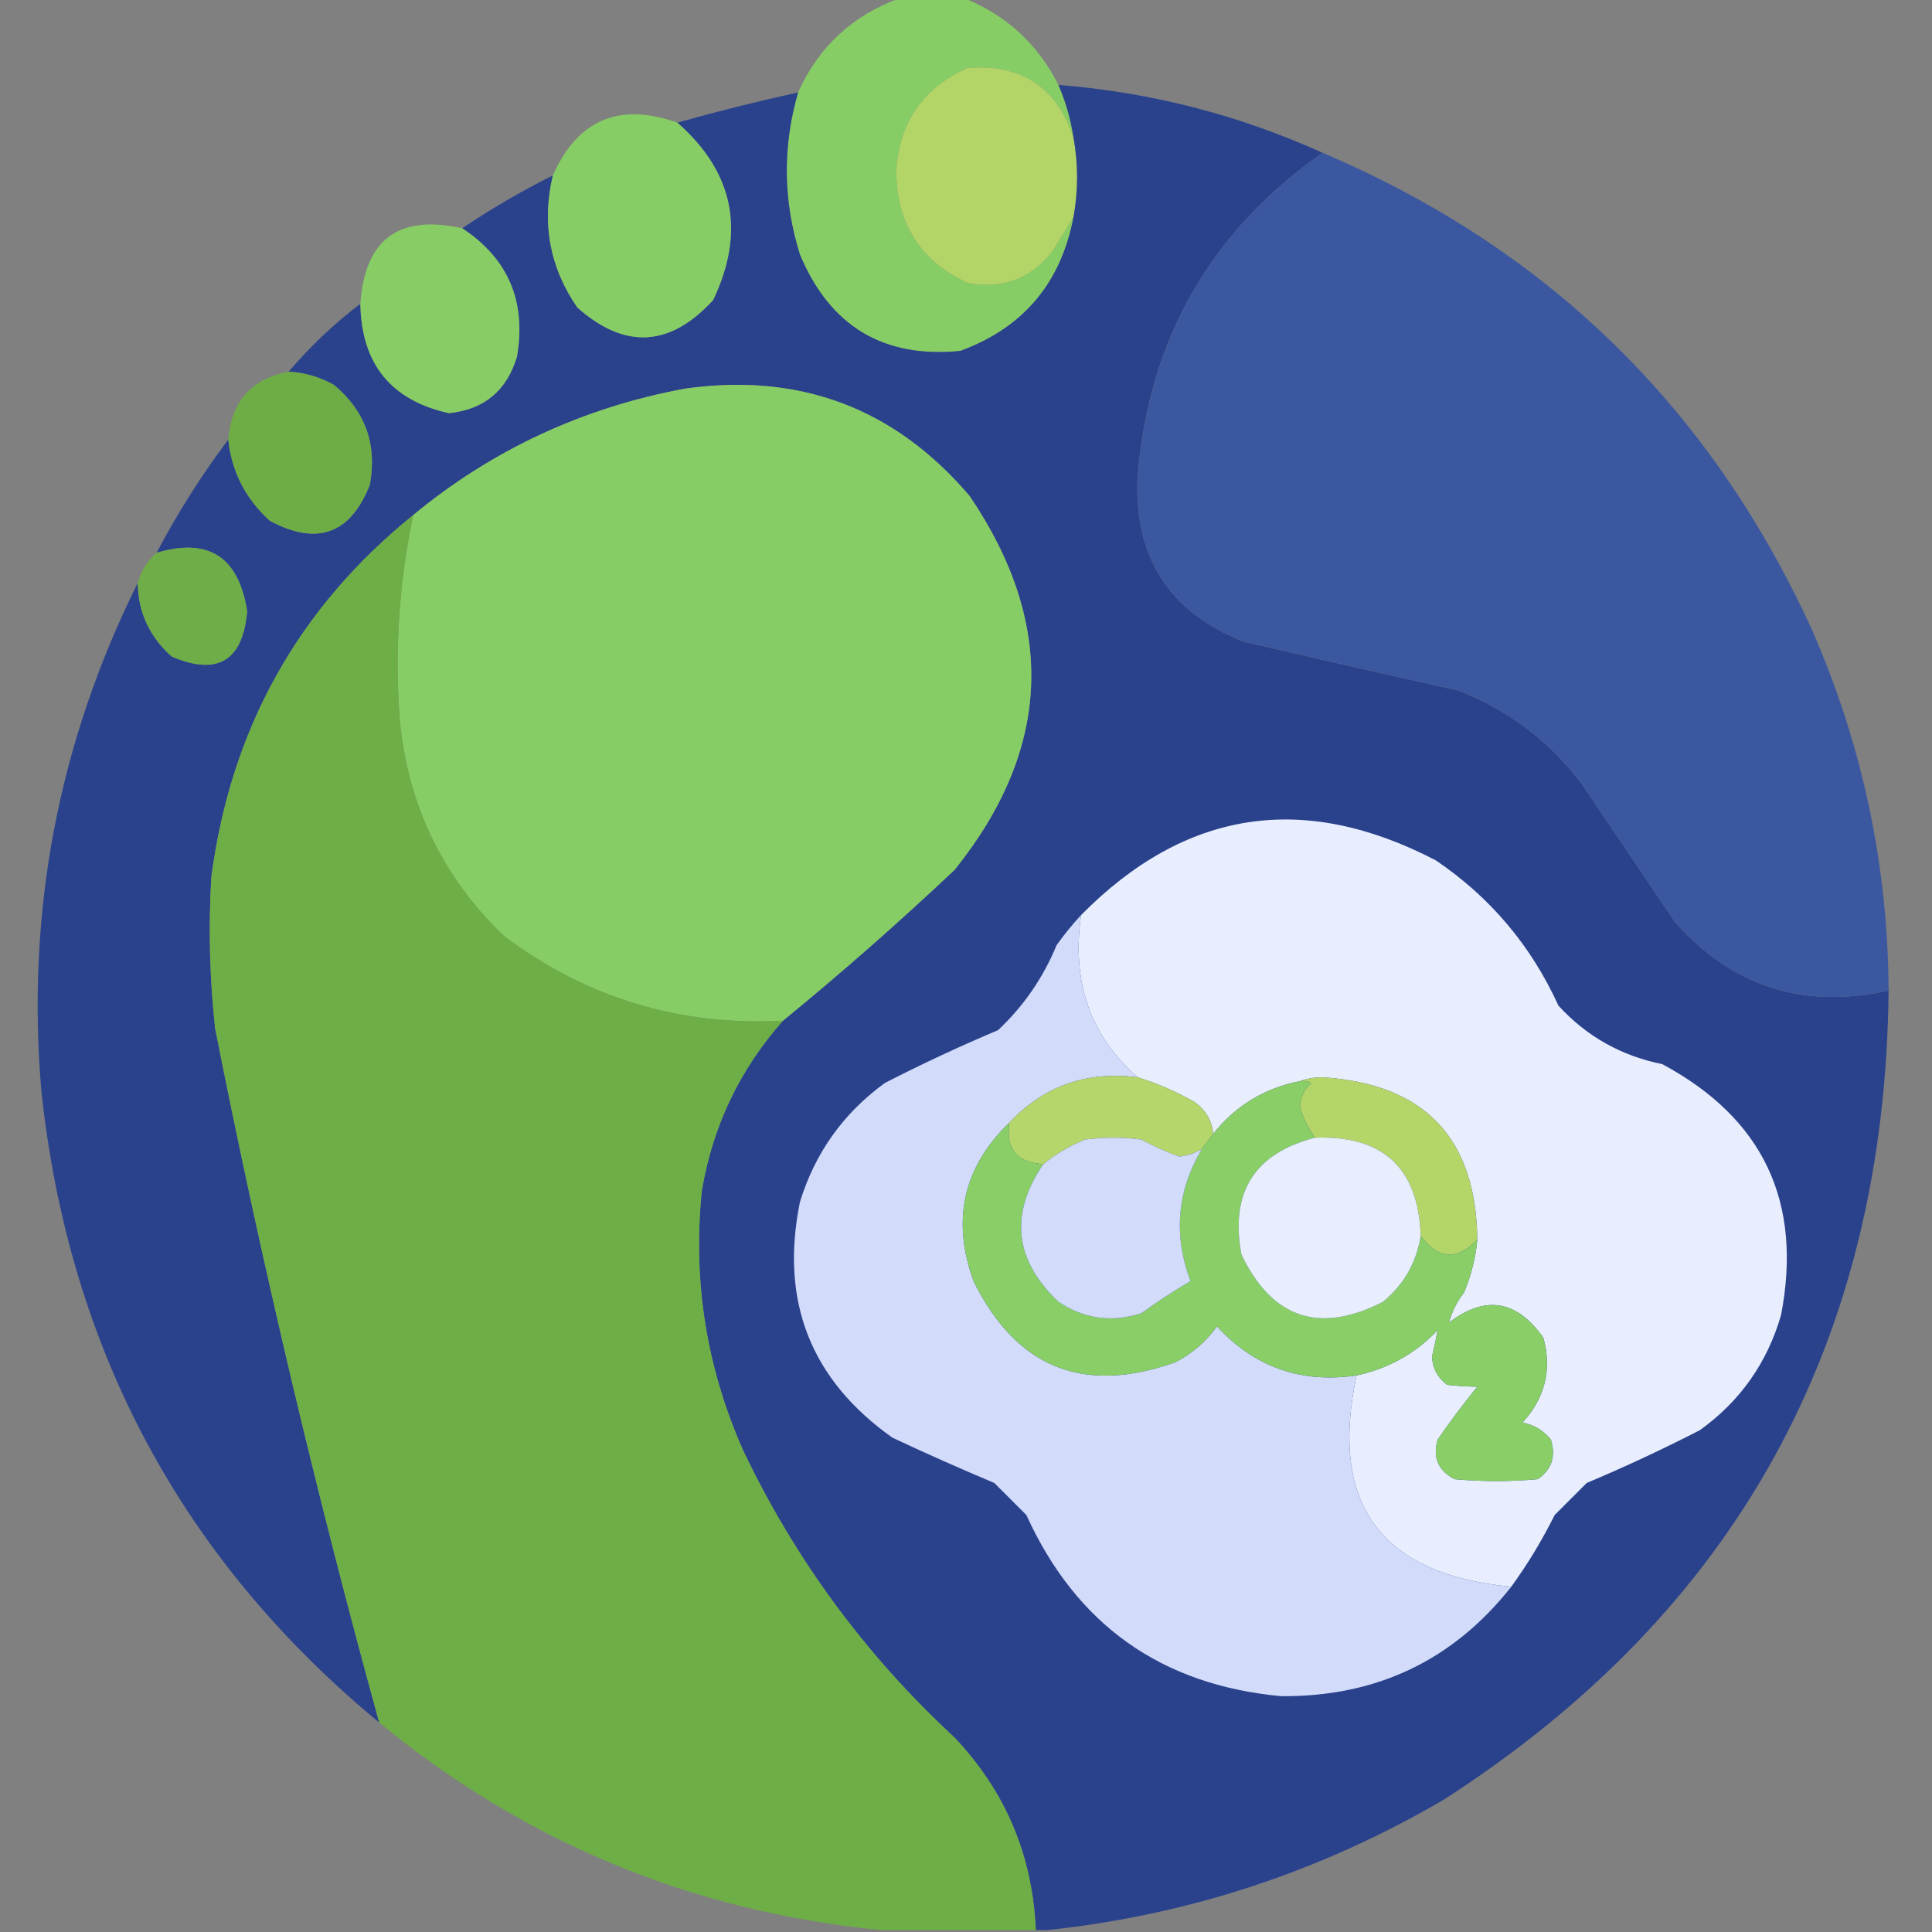
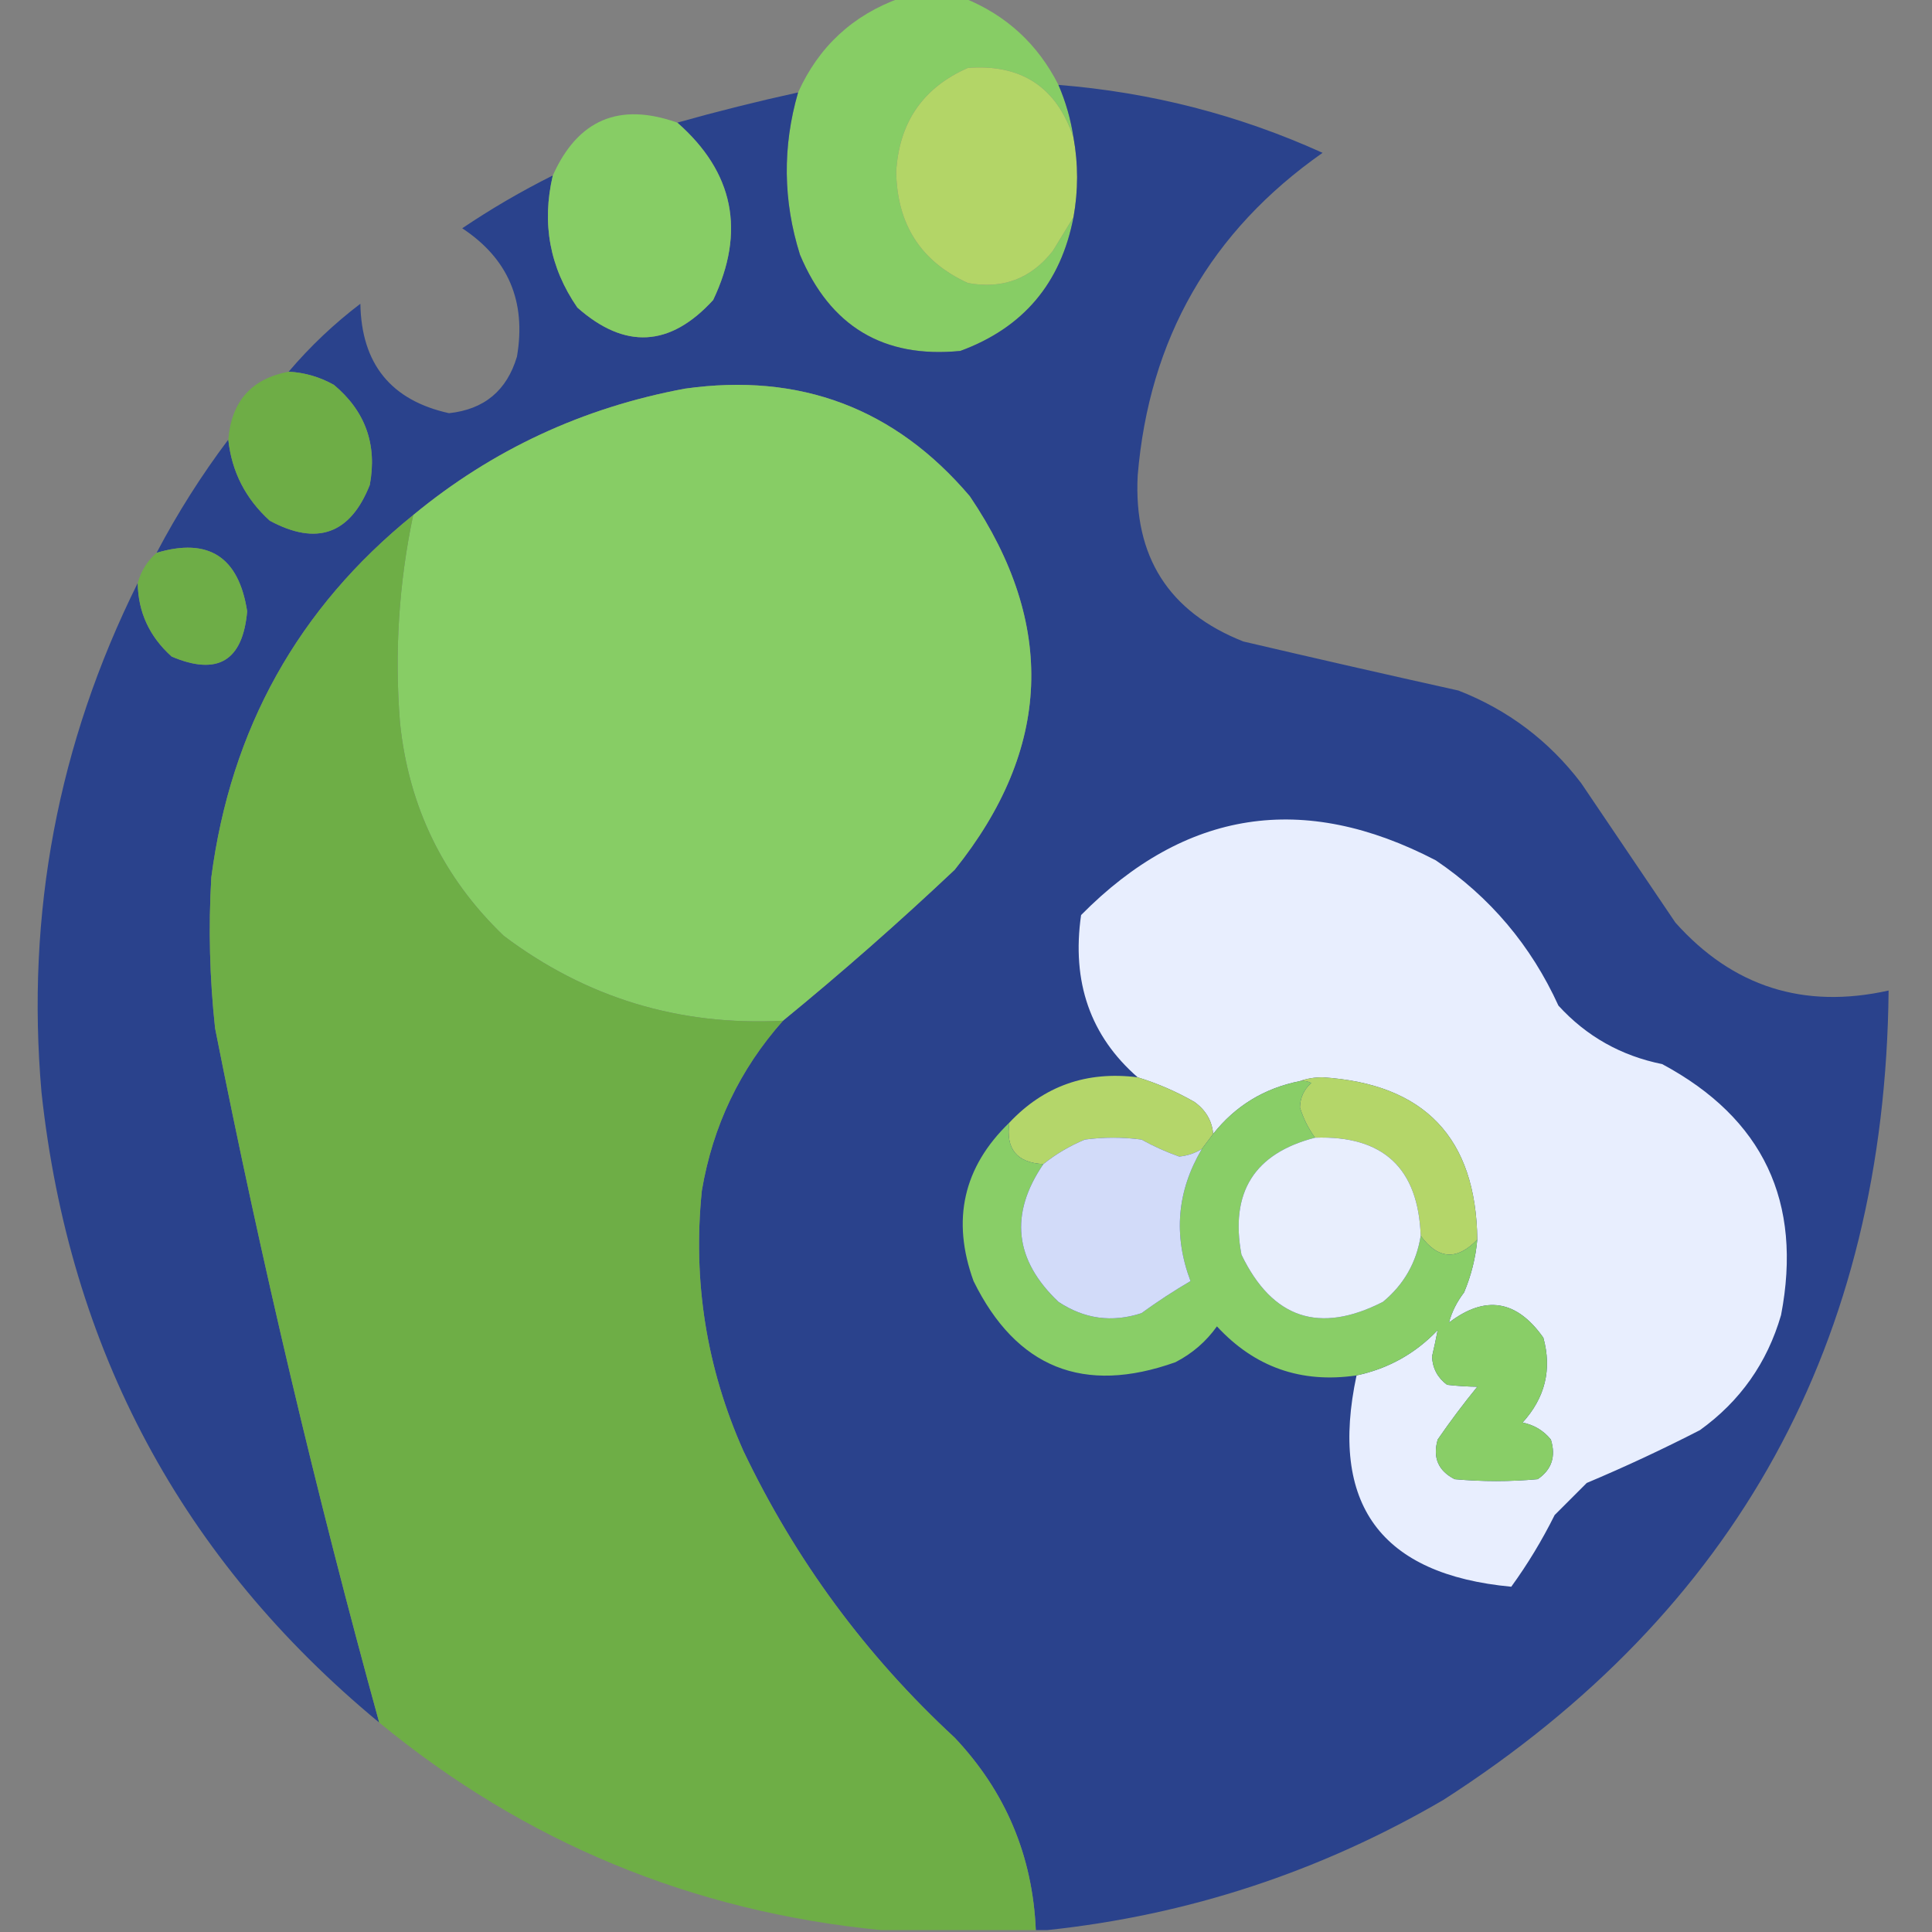
<svg xmlns="http://www.w3.org/2000/svg" version="1.1" width="512px" height="512px" style="shape-rendering:geometricPrecision; text-rendering:geometricPrecision; image-rendering:optimizeQuality; fill-rule:evenodd; clip-rule:evenodd">
  <rect width="100%" height="100%" fill="#808080" stroke="none" />
  <g>
    <path style="opacity:0.994" fill="#87cd65" d="M 238.5,-0.5 C 244.167,-0.5 249.833,-0.5 255.5,-0.5C 266.692,4.024 275.026,11.691 280.5,22.5C 282.44,26.987 283.773,31.654 284.5,36.5C 280.02,23.088 270.687,16.921 256.5,18C 244.63,23.213 238.296,32.379 237.5,45.5C 237.723,59.484 244.057,69.317 256.5,75C 265.72,76.704 273.22,73.871 279,66.5C 280.872,63.404 282.705,60.404 284.5,57.5C 281.158,75.049 271.158,86.882 254.5,93C 234.149,95.01 219.982,86.51 212,67.5C 207.502,53.219 207.336,38.886 211.5,24.5C 216.983,12.35 225.983,4.017 238.5,-0.5 Z" />
  </g>
  <g>
    <path style="opacity:1" fill="#b3d567" d="M 284.5,36.5 C 285.76,43.457 285.76,50.457 284.5,57.5C 282.705,60.404 280.872,63.404 279,66.5C 273.22,73.871 265.72,76.704 256.5,75C 244.057,69.317 237.723,59.484 237.5,45.5C 238.296,32.379 244.63,23.213 256.5,18C 270.687,16.921 280.02,23.088 284.5,36.5 Z" />
  </g>
  <g>
    <path style="opacity:0.995" fill="#2a428c" d="M 280.5,22.5 C 304.987,24.454 328.32,30.454 350.5,40.5C 320.856,61.279 304.523,89.779 301.5,126C 300.387,147.513 309.72,162.18 329.5,170C 348.445,174.437 367.445,178.77 386.5,183C 399.626,188.126 410.459,196.293 419,207.5C 427.333,219.833 435.667,232.167 444,244.5C 459.186,261.512 478.019,267.512 500.5,262.5C 499.566,355.564 460.233,427.064 382.5,477C 349.863,496.046 314.863,507.546 277.5,511.5C 276.5,511.5 275.5,511.5 274.5,511.5C 273.653,491.78 266.486,474.78 253,460.5C 229.451,438.724 210.785,413.391 197,384.5C 187.206,362.484 183.539,339.484 186,315.5C 188.907,298.357 196.073,283.357 207.5,270.5C 223.092,257.747 238.258,244.414 253,230.5C 278.667,198.491 280,165.491 257,131.5C 237.183,108.187 212.016,98.687 181.5,103C 154.452,108.029 130.452,119.196 109.5,136.5C 78.993,161.157 61.16,193.157 56,232.5C 55.223,245.862 55.556,259.195 57,272.5C 69.26,334.413 83.76,395.746 100.5,456.5C 48.205,413.264 18.372,357.597 11,289.5C 6.858,242.049 15.358,197.049 36.5,154.5C 36.596,162.201 39.596,168.701 45.5,174C 57.672,179.16 64.338,175.16 65.5,162C 63.264,147.563 55.264,142.396 41.5,146.5C 47.043,135.966 53.377,125.966 60.5,116.5C 61.397,124.988 65.064,132.155 71.5,138C 84.003,144.723 92.836,141.556 98,128.5C 99.989,117.801 96.823,108.967 88.5,102C 84.769,99.901 80.769,98.734 76.5,98.5C 82.202,91.797 88.536,85.797 95.5,80.5C 95.779,96.433 103.612,106.099 119,109.5C 128.333,108.5 134.333,103.5 137,94.5C 139.508,79.866 134.674,68.532 122.5,60.5C 130.136,55.344 138.136,50.677 146.5,46.5C 143.521,59.223 145.688,70.889 153,81.5C 165.59,92.66 177.59,91.993 189,79.5C 197.634,61.311 194.468,45.644 179.5,32.5C 190.107,29.515 200.774,26.848 211.5,24.5C 207.336,38.886 207.502,53.219 212,67.5C 219.982,86.51 234.149,95.01 254.5,93C 271.158,86.882 281.158,75.049 284.5,57.5C 285.76,50.457 285.76,43.457 284.5,36.5C 283.773,31.654 282.44,26.987 280.5,22.5 Z" />
  </g>
  <g>
    <path style="opacity:0.996" fill="#87cd65" d="M 179.5,32.5 C 194.468,45.644 197.634,61.311 189,79.5C 177.59,91.993 165.59,92.66 153,81.5C 145.688,70.889 143.521,59.223 146.5,46.5C 153.115,31.696 164.115,27.029 179.5,32.5 Z" />
  </g>
  <g>
-     <path style="opacity:1" fill="#3b579f" d="M 350.5,40.5 C 409.891,65.723 453.058,107.723 480,166.5C 493.478,197.08 500.312,229.08 500.5,262.5C 478.019,267.512 459.186,261.512 444,244.5C 435.667,232.167 427.333,219.833 419,207.5C 410.459,196.293 399.626,188.126 386.5,183C 367.445,178.77 348.445,174.437 329.5,170C 309.72,162.18 300.387,147.513 301.5,126C 304.523,89.779 320.856,61.279 350.5,40.5 Z" />
-   </g>
+     </g>
  <g>
-     <path style="opacity:0.995" fill="#87cc65" d="M 122.5,60.5 C 134.674,68.532 139.508,79.866 137,94.5C 134.333,103.5 128.333,108.5 119,109.5C 103.612,106.099 95.779,96.433 95.5,80.5C 96.677,63.403 105.677,56.736 122.5,60.5 Z" />
-   </g>
+     </g>
  <g>
    <path style="opacity:0.995" fill="#6ead46" d="M 76.5,98.5 C 80.769,98.734 84.769,99.901 88.5,102C 96.823,108.967 99.989,117.801 98,128.5C 92.836,141.556 84.003,144.723 71.5,138C 65.064,132.155 61.397,124.988 60.5,116.5C 61.329,106.344 66.663,100.344 76.5,98.5 Z" />
  </g>
  <g>
    <path style="opacity:1" fill="#87cd65" d="M 207.5,270.5 C 179.989,271.938 155.322,264.438 133.5,248C 117.475,232.638 108.308,213.804 106,191.5C 104.523,172.957 105.69,154.624 109.5,136.5C 130.452,119.196 154.452,108.029 181.5,103C 212.016,98.687 237.183,108.187 257,131.5C 280,165.491 278.667,198.491 253,230.5C 238.258,244.414 223.092,257.747 207.5,270.5 Z" />
  </g>
  <g>
    <path style="opacity:0.999" fill="#6eae46" d="M 109.5,136.5 C 105.69,154.624 104.523,172.957 106,191.5C 108.308,213.804 117.475,232.638 133.5,248C 155.322,264.438 179.989,271.938 207.5,270.5C 196.073,283.357 188.907,298.357 186,315.5C 183.539,339.484 187.206,362.484 197,384.5C 210.785,413.391 229.451,438.724 253,460.5C 266.486,474.78 273.653,491.78 274.5,511.5C 260.833,511.5 247.167,511.5 233.5,511.5C 183.468,506.609 139.134,488.276 100.5,456.5C 83.76,395.746 69.26,334.413 57,272.5C 55.556,259.195 55.223,245.862 56,232.5C 61.16,193.157 78.993,161.157 109.5,136.5 Z" />
  </g>
  <g>
    <path style="opacity:0.999" fill="#6ead47" d="M 36.5,154.5 C 37.379,151.299 39.045,148.632 41.5,146.5C 55.264,142.396 63.264,147.563 65.5,162C 64.338,175.16 57.672,179.16 45.5,174C 39.596,168.701 36.596,162.201 36.5,154.5 Z" />
  </g>
  <g>
    <path style="opacity:1" fill="#e8eefe" d="M 400.5,420.5 C 365.874,417.263 352.207,398.596 359.5,364.5C 367.916,362.709 375.083,358.709 381,352.5C 380.572,354.746 380.072,357.079 379.5,359.5C 379.648,362.63 380.982,365.13 383.5,367C 386.432,367.311 389.098,367.478 391.5,367.5C 387.808,372.025 384.308,376.692 381,381.5C 379.639,386.274 381.139,389.774 385.5,392C 392.833,392.667 400.167,392.667 407.5,392C 411.212,389.487 412.378,385.987 411,381.5C 409.048,379.106 406.548,377.606 403.5,377C 409.483,370.407 411.317,362.907 409,354.5C 401.942,344.49 393.609,343.156 384,350.5C 384.732,347.701 386.066,345.034 388,342.5C 389.893,337.993 391.059,333.327 391.5,328.5C 391.174,301.549 377.508,287.216 350.5,285.5C 348.304,285.505 346.304,285.838 344.5,286.5C 335.067,288.378 327.401,293.045 321.5,300.5C 321.198,297 319.532,294.166 316.5,292C 311.664,289.243 306.664,287.077 301.5,285.5C 288.952,274.562 283.952,260.229 286.5,242.5C 314.092,214.576 345.425,209.743 380.5,228C 394.912,237.751 405.745,250.584 413,266.5C 420.43,274.635 429.597,279.801 440.5,282C 467.257,296.351 477.757,318.517 472,348.5C 468.327,361.166 461.16,371.333 450.5,379C 440.67,384.053 430.67,388.72 420.5,393C 417.667,395.833 414.833,398.667 412,401.5C 408.643,408.23 404.81,414.563 400.5,420.5 Z" />
  </g>
  <g>
-     <path style="opacity:1" fill="#d2dbfa" d="M 286.5,242.5 C 283.952,260.229 288.952,274.562 301.5,285.5C 287.987,283.779 276.654,287.779 267.5,297.5C 255.284,309.285 252.118,323.285 258,339.5C 269.333,362.506 287.166,369.672 311.5,361C 315.955,358.709 319.622,355.542 322.5,351.5C 332.494,362.324 344.828,366.657 359.5,364.5C 352.207,398.596 365.874,417.263 400.5,420.5C 385.068,440.046 364.735,449.712 339.5,449.5C 307.717,446.55 285.217,430.55 272,401.5C 269.167,398.667 266.333,395.833 263.5,393C 254.451,389.202 245.451,385.202 236.5,381C 214.812,365.623 206.645,344.79 212,318.5C 216.014,305.49 223.514,294.99 234.5,287C 244.341,281.944 254.341,277.278 264.5,273C 271.271,266.631 276.438,259.131 280,250.5C 282.031,247.645 284.197,244.978 286.5,242.5 Z" />
-   </g>
+     </g>
  <g>
    <path style="opacity:1" fill="#b4d669" d="M 344.5,286.5 C 346.304,285.838 348.304,285.505 350.5,285.5C 377.508,287.216 391.174,301.549 391.5,328.5C 386.107,334.111 381.107,333.777 376.5,327.5C 375.869,309.537 366.535,300.87 348.5,301.5C 346.729,299.059 345.395,296.393 344.5,293.5C 344.556,290.889 345.556,288.722 347.5,287C 346.552,286.517 345.552,286.351 344.5,286.5 Z" />
  </g>
  <g>
    <path style="opacity:1" fill="#b4d66a" d="M 301.5,285.5 C 306.664,287.077 311.664,289.243 316.5,292C 319.532,294.166 321.198,297 321.5,300.5C 320.488,301.872 319.488,303.205 318.5,304.5C 316.693,305.615 314.693,306.281 312.5,306.5C 309.1,305.303 305.766,303.803 302.5,302C 297.5,301.333 292.5,301.333 287.5,302C 283.476,303.674 279.809,305.841 276.5,308.5C 269.479,308.144 266.479,304.478 267.5,297.5C 276.654,287.779 287.987,283.779 301.5,285.5 Z" />
  </g>
  <g>
    <path style="opacity:1" fill="#89ce67" d="M 344.5,286.5 C 345.552,286.351 346.552,286.517 347.5,287C 345.556,288.722 344.556,290.889 344.5,293.5C 345.395,296.393 346.729,299.059 348.5,301.5C 332.418,305.642 325.918,315.976 329,332.5C 337.175,349.447 349.675,353.614 366.5,345C 372.04,340.42 375.373,334.587 376.5,327.5C 381.107,333.777 386.107,334.111 391.5,328.5C 391.059,333.327 389.893,337.993 388,342.5C 386.066,345.034 384.732,347.701 384,350.5C 393.609,343.156 401.942,344.49 409,354.5C 411.317,362.907 409.483,370.407 403.5,377C 406.548,377.606 409.048,379.106 411,381.5C 412.378,385.987 411.212,389.487 407.5,392C 400.167,392.667 392.833,392.667 385.5,392C 381.139,389.774 379.639,386.274 381,381.5C 384.308,376.692 387.808,372.025 391.5,367.5C 389.098,367.478 386.432,367.311 383.5,367C 380.982,365.13 379.648,362.63 379.5,359.5C 380.072,357.079 380.572,354.746 381,352.5C 375.083,358.709 367.916,362.709 359.5,364.5C 344.828,366.657 332.494,362.324 322.5,351.5C 319.622,355.542 315.955,358.709 311.5,361C 287.166,369.672 269.333,362.506 258,339.5C 252.118,323.285 255.284,309.285 267.5,297.5C 266.479,304.478 269.479,308.144 276.5,308.5C 267.477,321.742 268.811,333.908 280.5,345C 287.367,349.553 294.701,350.553 302.5,348C 306.722,344.934 311.056,342.101 315.5,339.5C 310.909,327.331 311.909,315.664 318.5,304.5C 319.488,303.205 320.488,301.872 321.5,300.5C 327.401,293.045 335.067,288.378 344.5,286.5 Z" />
  </g>
  <g>
    <path style="opacity:1" fill="#d2dbf9" d="M 318.5,304.5 C 311.909,315.664 310.909,327.331 315.5,339.5C 311.056,342.101 306.722,344.934 302.5,348C 294.701,350.553 287.367,349.553 280.5,345C 268.811,333.908 267.477,321.742 276.5,308.5C 279.809,305.841 283.476,303.674 287.5,302C 292.5,301.333 297.5,301.333 302.5,302C 305.766,303.803 309.1,305.303 312.5,306.5C 314.693,306.281 316.693,305.615 318.5,304.5 Z" />
  </g>
  <g>
    <path style="opacity:1" fill="#e8eefd" d="M 348.5,301.5 C 366.535,300.87 375.869,309.537 376.5,327.5C 375.373,334.587 372.04,340.42 366.5,345C 349.675,353.614 337.175,349.447 329,332.5C 325.918,315.976 332.418,305.642 348.5,301.5 Z" />
  </g>
</svg>